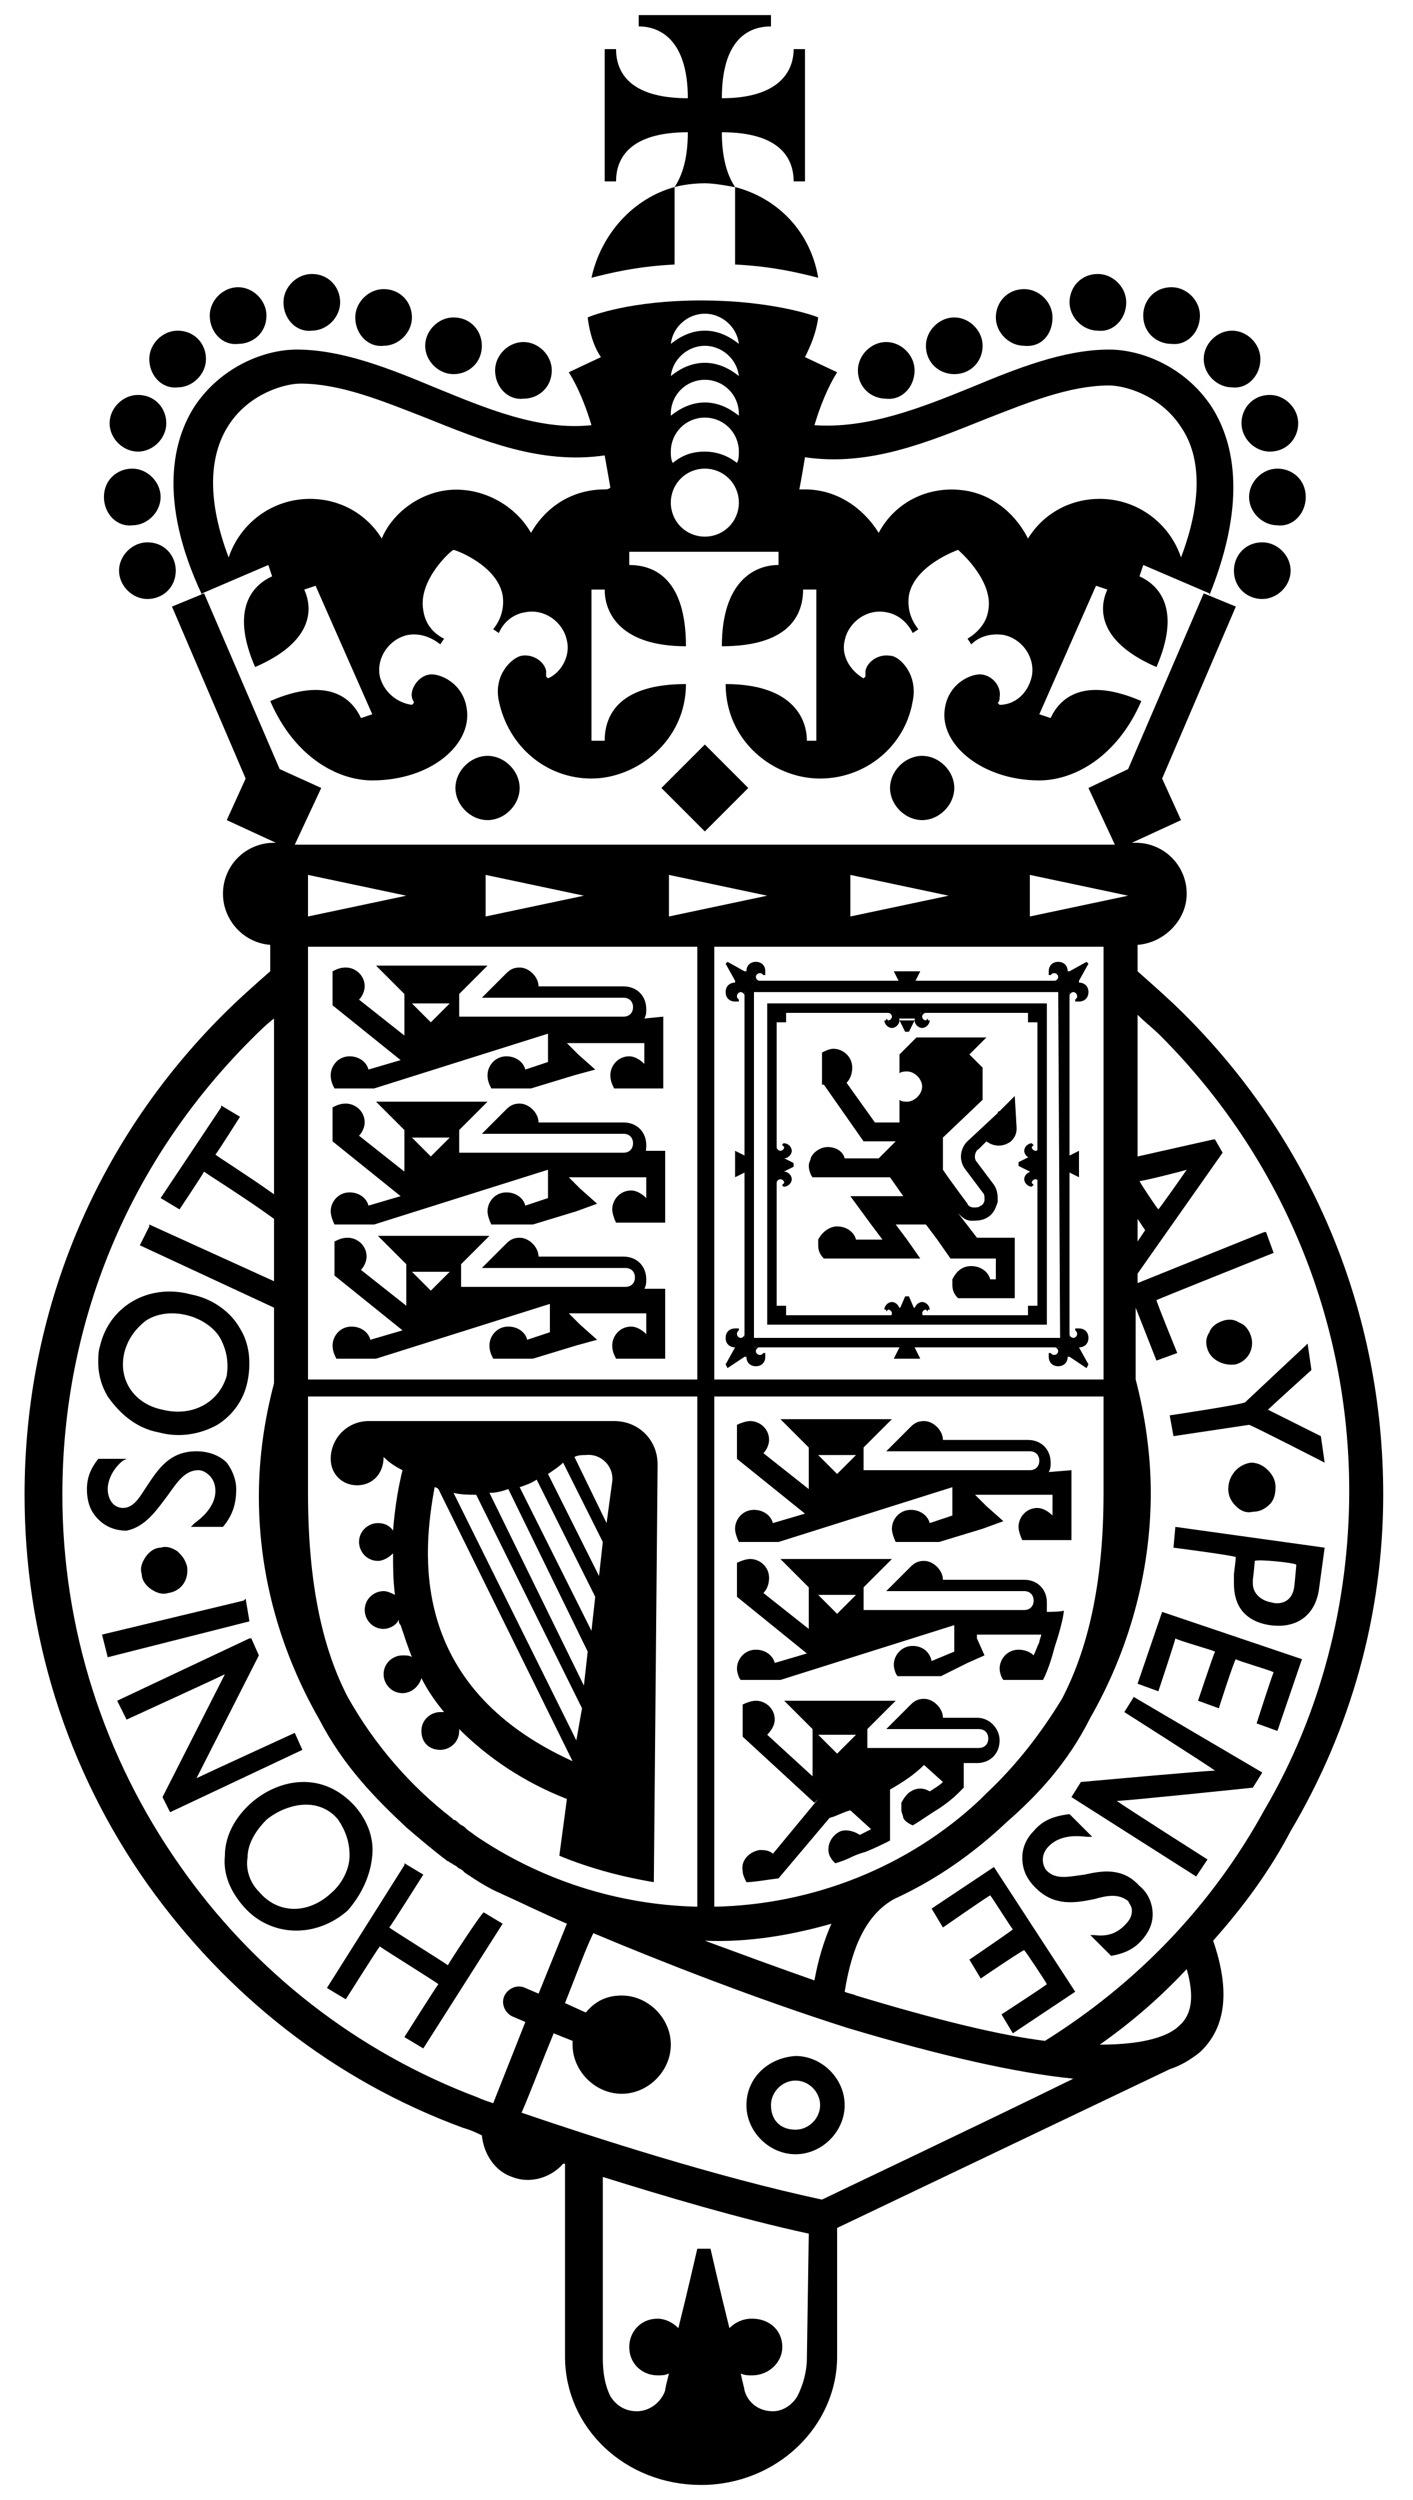
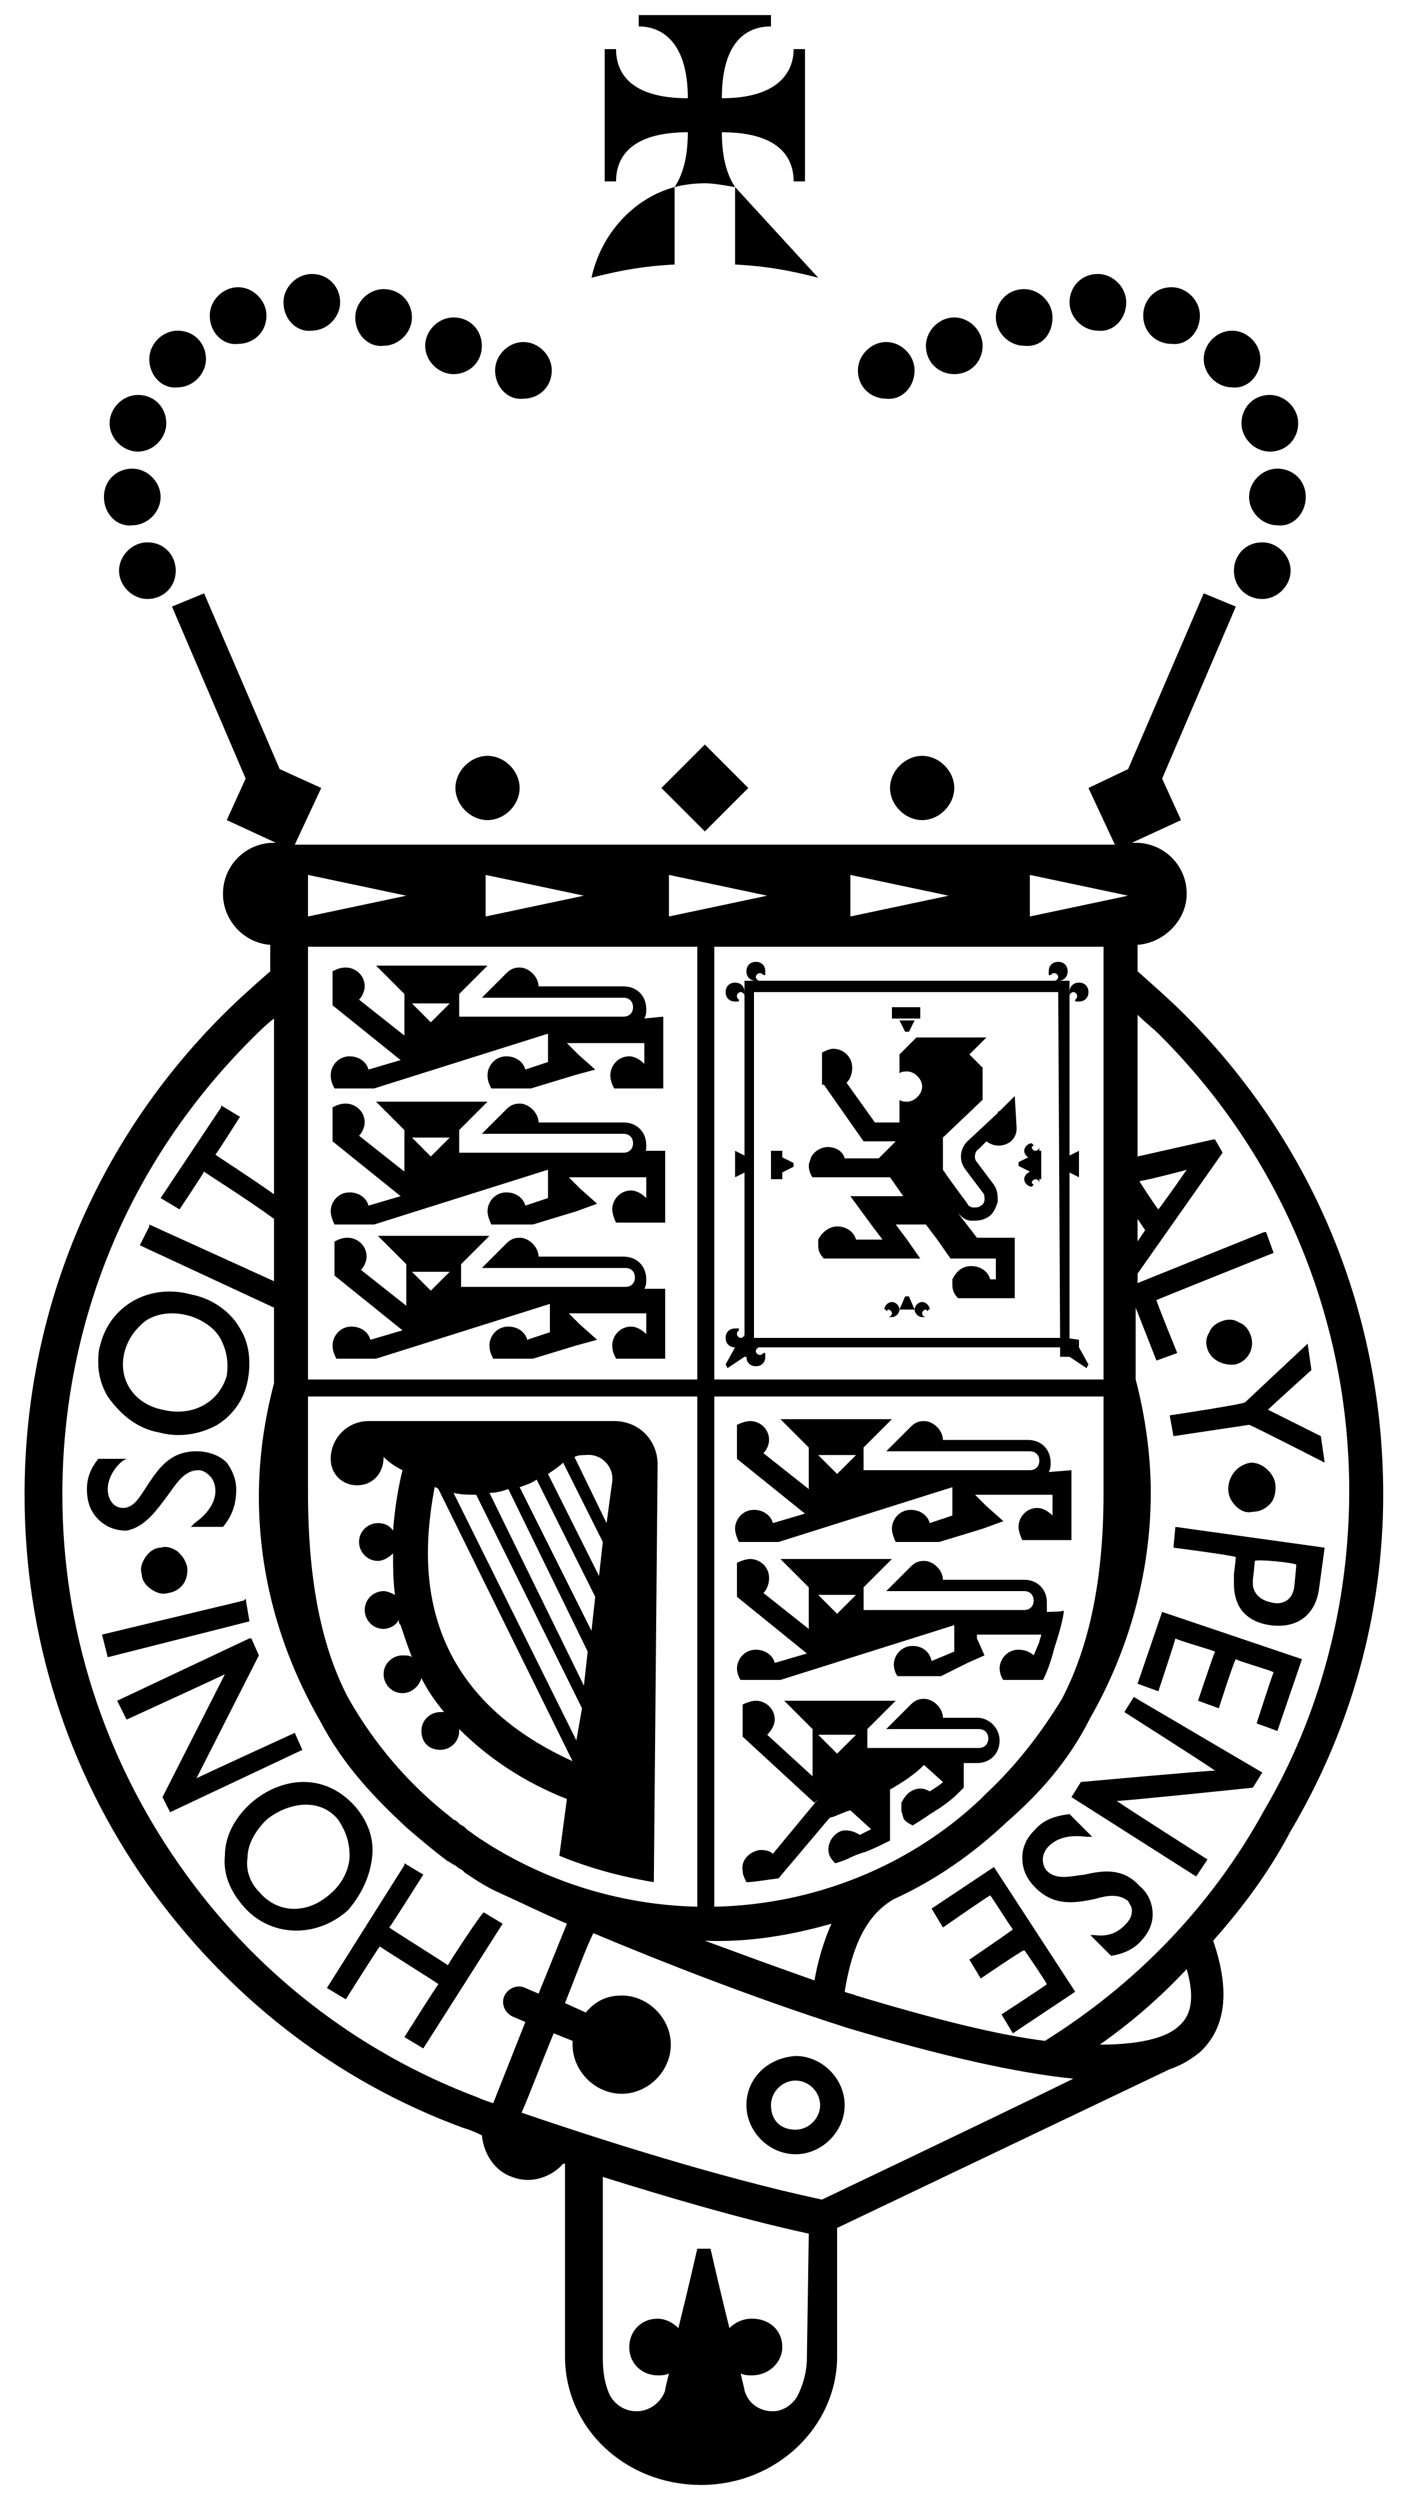
<svg xmlns="http://www.w3.org/2000/svg" width="52" height="92" viewBox="0 0 52 92" fill="none">
-   <path d="M27.052 6.883V9.734C28.512 9.804 29.555 10.082 30.111 10.221C29.833 8.552 28.651 7.301 27.052 6.883Z" fill="black" />
+   <path d="M27.052 6.883V9.734C28.512 9.804 29.555 10.082 30.111 10.221Z" fill="black" />
  <path d="M25.313 4.867C25.313 5.84 25.104 6.466 24.826 6.883C24.826 6.883 25.313 6.744 25.939 6.744C26.356 6.744 26.982 6.884 27.052 6.884C26.773 6.466 26.565 5.84 26.565 4.867C28.721 4.867 29.207 5.84 29.207 6.675H29.625V1.807H29.207C29.207 2.642 28.651 3.615 26.565 3.615C26.565 1.459 27.538 0.972 28.373 0.972V0.555H23.505V0.972C24.34 0.972 25.313 1.529 25.313 3.615C23.157 3.615 22.671 2.642 22.671 1.807H22.253V6.675H22.671C22.671 5.84 23.157 4.867 25.313 4.867ZM24.826 6.883C23.297 7.301 22.114 8.622 21.767 10.221C22.323 10.082 23.366 9.804 24.826 9.734V6.883ZM27.469 77.468C27.469 78.441 28.303 79.275 29.277 79.275C30.25 79.275 31.085 78.441 31.085 77.468C31.085 76.494 30.251 75.659 29.277 75.659C28.234 75.729 27.469 76.494 27.469 77.467M28.373 77.467C28.373 76.981 28.79 76.563 29.277 76.563C29.763 76.563 30.181 76.981 30.181 77.467C30.181 77.954 29.764 78.371 29.277 78.371C28.721 78.371 28.373 78.024 28.373 77.468M24.201 53.893C24.201 52.989 23.505 52.294 22.601 52.294H13.561C13.192 52.295 12.839 52.442 12.579 52.702C12.318 52.963 12.171 53.316 12.17 53.684C12.17 54.241 12.587 54.658 13.143 54.658C13.7 54.658 14.117 54.241 14.117 53.615C14.326 53.824 14.534 53.963 14.813 54.102C14.673 54.658 14.534 55.423 14.465 56.327C14.326 56.118 14.117 56.049 13.908 56.049C13.561 56.049 13.213 56.327 13.213 56.744C13.213 57.092 13.491 57.44 13.908 57.44C14.117 57.44 14.326 57.3 14.465 57.161C14.465 57.648 14.465 58.135 14.534 58.691C14.395 58.622 14.256 58.552 14.117 58.552C13.769 58.552 13.422 58.831 13.422 59.248C13.422 59.596 13.7 59.943 14.117 59.943C14.326 59.943 14.604 59.804 14.673 59.596C14.673 59.665 14.673 59.735 14.743 59.804C14.882 60.221 15.021 60.639 15.16 60.986C15.091 60.917 14.952 60.917 14.813 60.917C14.465 60.917 14.117 61.195 14.117 61.612C14.117 61.96 14.395 62.307 14.813 62.307C15.16 62.307 15.438 62.029 15.508 61.751C15.716 62.169 15.995 62.586 16.342 63.003H16.203C15.855 63.003 15.508 63.281 15.508 63.698C15.508 64.115 15.786 64.394 16.203 64.394C16.551 64.394 16.899 64.115 16.899 63.698V63.629C17.942 64.672 19.263 65.576 20.863 66.202L20.584 68.288C20.584 68.288 21.21 68.566 22.184 68.844C23.157 69.123 24.062 69.262 24.062 69.262L24.201 53.893ZM15.994 54.727C15.994 54.727 16.064 54.727 16.134 54.797L21.071 64.811C14.952 62.029 15.578 57.023 15.994 54.727ZM21.21 64.046L16.69 54.936C16.968 55.006 17.247 55.006 17.524 55.006L21.419 62.864L21.21 64.046ZM21.488 62.029L18.012 54.936C18.289 54.936 18.498 54.867 18.707 54.797L21.628 60.777L21.488 62.029ZM21.767 60.013L19.124 54.727C19.333 54.658 19.541 54.588 19.75 54.449L21.905 58.761L21.767 60.013ZM22.045 57.996L20.167 54.241C20.376 54.102 20.584 53.963 20.723 53.824L22.184 56.744L22.045 57.996ZM22.531 54.519L22.323 56.049L21.141 53.615C21.28 53.545 21.419 53.545 21.558 53.545C22.114 53.476 22.601 53.963 22.531 54.519ZM18.22 13.629C18.22 13.073 18.707 12.586 19.263 12.586C19.82 12.586 20.306 13.073 20.306 13.629C20.306 14.255 19.82 14.672 19.263 14.672C18.707 14.741 18.22 14.255 18.22 13.629ZM4.381 21C4.381 20.444 4.868 19.957 5.425 19.957C6.05 19.957 6.468 20.444 6.468 21C6.468 21.626 5.981 22.043 5.425 22.043C4.868 22.043 4.381 21.556 4.381 21ZM3.825 18.288C3.825 17.662 4.312 17.245 4.868 17.245C5.424 17.245 5.911 17.732 5.911 18.288C5.911 18.845 5.424 19.331 4.868 19.331C4.312 19.401 3.825 18.914 3.825 18.288ZM4.034 15.576C4.034 15.02 4.52 14.533 5.077 14.533C5.703 14.533 6.12 15.02 6.12 15.576C6.12 16.132 5.633 16.619 5.077 16.619C4.52 16.619 4.033 16.132 4.033 15.576M5.494 13.212C5.494 12.655 5.981 12.168 6.537 12.168C7.163 12.168 7.58 12.655 7.58 13.212C7.58 13.768 7.093 14.255 6.537 14.255C5.981 14.324 5.494 13.838 5.494 13.212ZM7.719 11.612C7.719 11.056 8.206 10.569 8.762 10.569C9.319 10.569 9.806 11.056 9.806 11.612C9.806 12.238 9.319 12.655 8.762 12.655C8.206 12.725 7.719 12.238 7.719 11.612ZM10.432 11.125C10.432 10.569 10.918 10.082 11.475 10.082C12.1 10.082 12.518 10.569 12.518 11.125C12.518 11.681 12.031 12.168 11.475 12.168C10.918 12.238 10.432 11.751 10.432 11.125ZM13.074 11.682C13.074 11.125 13.561 10.639 14.117 10.639C14.743 10.639 15.16 11.125 15.16 11.682C15.16 12.239 14.673 12.725 14.117 12.725C13.561 12.794 13.074 12.307 13.074 11.682ZM15.647 12.725C15.647 12.168 16.134 11.681 16.69 11.681C17.316 11.681 17.733 12.168 17.733 12.725C17.733 13.351 17.247 13.768 16.69 13.768C16.134 13.768 15.647 13.281 15.647 12.725ZM33.658 13.629C33.658 13.073 33.171 12.586 32.615 12.586C32.059 12.586 31.572 13.073 31.572 13.629C31.572 14.255 32.059 14.672 32.615 14.672C33.171 14.741 33.658 14.255 33.658 13.629ZM47.497 21C47.497 20.444 47.01 19.957 46.454 19.957C45.828 19.957 45.41 20.444 45.41 21C45.41 21.626 45.897 22.043 46.454 22.043C47.01 22.043 47.497 21.556 47.497 21ZM48.053 18.288C48.053 17.662 47.566 17.245 47.01 17.245C46.454 17.245 45.967 17.732 45.967 18.288C45.967 18.845 46.454 19.331 47.01 19.331C47.566 19.401 48.053 18.914 48.053 18.288ZM47.775 15.576C47.775 15.02 47.288 14.533 46.731 14.533C46.106 14.533 45.688 15.02 45.688 15.576C45.688 16.132 46.175 16.619 46.731 16.619C47.358 16.619 47.775 16.132 47.775 15.576ZM46.384 13.212C46.384 12.655 45.897 12.168 45.341 12.168C44.784 12.168 44.298 12.655 44.298 13.212C44.298 13.768 44.785 14.255 45.341 14.255C45.897 14.324 46.384 13.838 46.384 13.212ZM44.159 11.612C44.159 11.056 43.672 10.569 43.115 10.569C42.49 10.569 42.072 11.056 42.072 11.612C42.072 12.238 42.559 12.655 43.115 12.655C43.672 12.725 44.159 12.238 44.159 11.612ZM41.447 11.125C41.447 10.569 40.96 10.082 40.404 10.082C39.778 10.082 39.36 10.569 39.36 11.125C39.36 11.681 39.847 12.168 40.404 12.168C40.96 12.238 41.447 11.751 41.447 11.125ZM38.734 11.682C38.734 11.125 38.248 10.639 37.691 10.639C37.066 10.639 36.648 11.125 36.648 11.682C36.648 12.239 37.135 12.725 37.691 12.725C38.318 12.794 38.734 12.307 38.734 11.682ZM36.162 12.725C36.162 12.168 35.675 11.681 35.119 11.681C34.562 11.681 34.075 12.168 34.075 12.725C34.075 13.351 34.562 13.768 35.119 13.768C35.744 13.768 36.162 13.281 36.162 12.725ZM35.119 28.997C35.119 28.371 34.562 27.815 33.936 27.815C33.31 27.815 32.754 28.371 32.754 28.998C32.754 29.624 33.311 30.18 33.937 30.18C34.562 30.18 35.119 29.623 35.119 28.997ZM27.399 36.091V49.582H39.36V36.091H27.399ZM39.013 49.234H27.747V36.508H38.943L39.013 49.234Z" fill="black" />
-   <path d="M28.234 36.925V48.747H38.526V36.925H28.234ZM37.831 37.273V37.62H38.178V48.051H37.831V48.4H28.929V48.051H28.582V37.62H28.929V37.273H37.831Z" fill="black" />
  <path d="M37.344 40.333L36.787 40.889C36.787 40.889 36.718 40.889 36.718 40.959L35.675 41.932C35.327 42.21 35.258 42.697 35.535 43.045L36.161 43.879C36.231 43.949 36.231 44.019 36.231 44.157C36.231 44.227 36.161 44.366 36.092 44.366C36.023 44.435 35.953 44.435 35.814 44.435C35.744 44.435 35.605 44.366 35.605 44.296C35.605 44.296 34.979 43.462 34.701 43.045V41.862L36.161 40.472V39.289L35.675 38.803L36.301 38.177H33.727L33.102 38.803V39.498C33.171 39.428 33.31 39.428 33.38 39.428C33.658 39.428 33.936 39.707 33.936 39.985C33.936 40.263 33.658 40.541 33.38 40.541C33.31 40.541 33.171 40.541 33.102 40.472V41.306H32.198L31.155 39.846C31.294 39.706 31.363 39.498 31.363 39.289C31.363 38.872 31.015 38.594 30.668 38.594C30.529 38.594 30.39 38.664 30.251 38.733V39.915H30.32L31.78 42.001H32.963L32.337 42.627H31.085C31.015 42.349 30.737 42.21 30.459 42.21C30.181 42.21 29.903 42.419 29.833 42.627C29.833 42.697 29.764 42.767 29.764 42.906C29.764 43.045 29.833 43.253 29.903 43.323H32.754L33.24 44.018H31.294L32.058 45.061L32.476 45.617H31.502C31.433 45.34 31.154 45.131 30.806 45.131C30.528 45.131 30.25 45.34 30.111 45.617V45.826C30.111 46.035 30.181 46.174 30.32 46.313H33.867L33.38 45.617L32.963 45.061H34.075L34.493 45.617L34.979 46.313H36.648V47.078H36.44C36.37 46.8 36.092 46.591 35.744 46.591C35.396 46.591 35.188 46.8 35.049 47.078V47.287C35.049 47.495 35.119 47.634 35.258 47.774H37.344V45.548H35.953L35.258 44.644C35.397 44.783 35.535 44.922 35.744 44.922C35.953 44.922 36.161 44.922 36.37 44.783C36.579 44.644 36.648 44.435 36.718 44.227C36.718 44.018 36.718 43.809 36.579 43.601L35.953 42.767C35.814 42.627 35.883 42.349 36.023 42.28L36.301 42.001C36.579 42.21 36.927 42.21 37.205 42.001C37.344 41.862 37.413 41.724 37.413 41.515L37.344 40.333ZM25.939 30.597L24.34 28.997L25.939 27.398L27.538 28.997L25.939 30.597ZM16.76 28.997C16.76 28.371 17.316 27.815 17.942 27.815C18.568 27.815 19.124 28.371 19.124 28.998C19.124 29.624 18.568 30.18 17.942 30.18C17.316 30.18 16.76 29.623 16.76 28.997ZM38.526 59.317V58.97C38.526 58.483 38.178 58.135 37.692 58.135H34.701C34.701 57.787 34.353 57.44 34.006 57.44C33.797 57.44 33.658 57.509 33.519 57.648L32.615 58.552H37.692C37.9 58.552 38.039 58.692 38.039 58.9C38.039 59.108 37.9 59.248 37.692 59.248H31.781V58.413L32.824 57.37H28.72L29.763 58.413V59.943L28.095 58.622C28.234 58.483 28.303 58.274 28.303 58.065C28.303 57.648 27.955 57.37 27.608 57.37C27.468 57.37 27.26 57.44 27.121 57.51V58.761L29.694 60.847L28.512 61.195C28.442 60.917 28.164 60.708 27.816 60.708C27.399 60.708 27.121 61.056 27.121 61.404C27.121 61.543 27.19 61.751 27.26 61.821H28.72L35.118 59.804V60.778L34.284 61.125C34.214 60.778 33.936 60.569 33.588 60.569C33.171 60.569 32.893 60.917 32.893 61.264C32.893 61.404 32.962 61.612 33.032 61.681H34.631L35.605 61.195L36.231 60.917L35.952 60.291V60.152H38.317C38.317 60.221 38.248 60.36 38.248 60.43C38.178 60.569 38.108 60.778 38.039 60.917C37.9 60.777 37.691 60.708 37.483 60.708C37.065 60.708 36.787 61.056 36.787 61.404C36.787 61.543 36.857 61.751 36.926 61.821H38.386C38.595 61.404 38.734 60.917 38.804 60.638C39.012 60.013 39.151 59.456 39.151 59.248C39.221 59.317 38.526 59.317 38.526 59.317ZM30.806 59.387L30.111 58.691H31.502L30.806 59.387ZM38.595 54.171C38.665 54.032 38.665 53.963 38.665 53.824C38.665 53.337 38.318 52.989 37.831 52.989H34.701C34.701 52.641 34.353 52.294 34.006 52.294C33.797 52.294 33.658 52.363 33.519 52.502L32.615 53.406H37.9C38.109 53.406 38.248 53.545 38.248 53.754C38.248 53.963 38.108 54.102 37.9 54.102H31.78V53.267L32.824 52.224H28.72L29.763 53.267V54.797L28.095 53.476C28.234 53.337 28.303 53.128 28.303 52.989C28.303 52.572 27.955 52.294 27.608 52.294C27.468 52.294 27.26 52.363 27.121 52.433V53.684L29.624 55.701L28.442 56.049C28.373 55.771 28.095 55.562 27.747 55.562C27.329 55.562 27.051 55.91 27.051 56.257C27.051 56.397 27.121 56.605 27.19 56.744H28.651L35.049 54.727V55.771L34.214 56.049C34.144 55.771 33.866 55.562 33.519 55.562C33.102 55.562 32.823 55.91 32.823 56.257C32.823 56.397 32.893 56.605 32.963 56.744H34.562L36.161 56.257L36.926 55.979L36.3 55.423L35.883 55.006H38.734V55.77C38.595 55.632 38.386 55.492 38.178 55.492C37.761 55.492 37.483 55.84 37.483 56.188C37.483 56.327 37.552 56.536 37.621 56.675H39.43V54.102L38.595 54.171ZM30.807 54.241L30.111 53.545H31.503L30.807 54.241ZM35.953 63.212H34.701C34.701 62.864 34.353 62.516 34.006 62.516C33.797 62.516 33.658 62.586 33.519 62.725L32.615 63.629H36.023C36.231 63.629 36.37 63.768 36.37 63.977C36.37 64.185 36.231 64.324 36.023 64.324H31.919V63.629L32.963 62.586H28.86L29.903 63.629V65.367L28.234 63.838C28.373 63.698 28.512 63.49 28.512 63.281C28.512 62.864 28.164 62.586 27.817 62.586C27.677 62.586 27.469 62.655 27.33 62.725V63.907L29.972 66.341L30.112 66.201L28.443 68.219C28.303 68.079 28.095 68.079 27.956 68.079C27.538 68.149 27.26 68.496 27.33 68.844C27.33 68.984 27.399 69.122 27.469 69.262C27.747 69.262 28.095 69.192 28.651 69.122L30.529 66.897C30.807 66.828 31.015 66.688 31.294 66.619L32.058 67.314L31.642 67.523C31.433 67.384 31.154 67.314 30.946 67.384C30.598 67.523 30.39 67.94 30.529 68.288C30.598 68.427 30.668 68.496 30.737 68.567C30.737 68.567 31.015 68.496 31.294 68.358C31.572 68.219 31.85 68.149 31.85 68.149C32.198 68.01 32.476 67.871 32.754 67.732V65.854C33.241 65.576 33.658 65.298 34.006 64.95L34.701 65.576C34.562 65.715 34.423 65.785 34.214 65.924C34.111 65.856 33.99 65.819 33.867 65.819C33.743 65.819 33.622 65.856 33.519 65.924C33.38 65.993 33.241 66.202 33.171 66.341V66.619C33.171 66.688 33.241 66.828 33.241 66.897C33.31 67.036 33.45 67.106 33.589 67.175C33.936 66.967 34.214 66.758 34.562 66.549C34.771 66.41 35.049 66.202 35.258 65.993L35.466 65.785V64.88H35.953C36.44 64.88 36.787 64.533 36.787 64.046C36.787 63.629 36.44 63.212 35.953 63.212ZM30.807 64.533L30.111 63.838H31.503L30.807 64.533ZM23.714 47.426C23.783 47.287 23.783 47.217 23.783 47.078C23.783 46.591 23.436 46.243 22.949 46.243H19.819C19.819 45.896 19.472 45.548 19.124 45.548C18.915 45.548 18.776 45.617 18.637 45.757L17.733 46.661H23.018C23.227 46.661 23.366 46.8 23.366 47.009C23.366 47.217 23.227 47.356 23.018 47.356H16.968V46.522L18.012 45.479H13.908L14.952 46.522V48.051L13.283 46.73C13.422 46.591 13.491 46.383 13.491 46.243C13.491 45.826 13.143 45.548 12.796 45.548C12.587 45.548 12.448 45.617 12.309 45.688V46.939L14.813 48.956L13.63 49.303C13.561 49.025 13.283 48.817 12.935 48.817C12.518 48.817 12.24 49.164 12.24 49.512C12.24 49.721 12.309 49.86 12.379 49.999H13.839L20.237 47.982V49.025L19.402 49.303C19.333 49.025 19.055 48.817 18.707 48.817C18.289 48.817 18.012 49.164 18.012 49.512C18.012 49.721 18.081 49.86 18.151 49.999H19.611L21.21 49.512L21.975 49.303L21.349 48.747L20.932 48.33H23.783V49.095C23.644 48.955 23.436 48.817 23.227 48.817C22.81 48.817 22.531 49.164 22.531 49.512C22.531 49.721 22.601 49.86 22.671 49.999H24.479V47.426L23.714 47.426ZM15.855 47.495L15.16 46.8H16.551L15.855 47.495ZM23.714 42.488C23.783 42.349 23.783 42.28 23.783 42.141C23.783 41.654 23.436 41.306 22.949 41.306H19.819C19.819 40.959 19.472 40.611 19.124 40.611C18.915 40.611 18.776 40.68 18.637 40.819L17.733 41.723H22.948C23.157 41.723 23.296 41.862 23.296 42.071C23.296 42.28 23.157 42.419 22.948 42.419H16.899V41.584L17.942 40.541H13.839L14.882 41.584V43.114L13.213 41.793C13.352 41.654 13.421 41.445 13.421 41.306C13.421 40.889 13.073 40.611 12.726 40.611C12.517 40.611 12.378 40.68 12.239 40.75V42.001L14.743 44.018L13.56 44.366C13.491 44.088 13.213 43.879 12.865 43.879C12.448 43.879 12.17 44.227 12.17 44.575C12.17 44.714 12.239 44.922 12.309 45.061H13.769L20.167 43.045V44.088L19.332 44.366C19.263 44.088 18.985 43.879 18.637 43.879C18.22 43.879 17.941 44.227 17.941 44.575C17.941 44.714 18.011 44.922 18.081 45.061H19.61L21.21 44.575L21.975 44.296L21.349 43.74L20.932 43.323H23.783V44.088C23.644 43.948 23.435 43.809 23.227 43.809C22.809 43.809 22.531 44.157 22.531 44.505C22.531 44.644 22.601 44.853 22.67 44.992H24.479V42.349H23.713L23.714 42.488ZM15.855 42.558L15.16 41.862H16.551L15.855 42.558ZM23.714 37.481C23.783 37.342 23.783 37.273 23.783 37.134C23.783 36.647 23.436 36.299 22.949 36.299H19.819C19.819 35.952 19.472 35.604 19.124 35.604C18.915 35.604 18.776 35.673 18.637 35.812L17.733 36.716H22.948C23.157 36.716 23.296 36.855 23.296 37.064C23.296 37.273 23.157 37.412 22.948 37.412H16.899V36.578L17.942 35.534H13.839L14.882 36.578V38.107L13.213 36.786C13.352 36.647 13.421 36.438 13.421 36.299C13.421 35.882 13.073 35.604 12.726 35.604C12.517 35.604 12.378 35.673 12.239 35.743V36.995L14.743 39.011L13.56 39.359C13.491 39.081 13.213 38.872 12.865 38.872C12.448 38.872 12.17 39.22 12.17 39.568C12.17 39.776 12.239 39.915 12.309 40.054H13.769L20.167 38.038V39.081L19.332 39.359C19.263 39.081 18.985 38.872 18.637 38.872C18.22 38.872 17.941 39.22 17.941 39.568C17.941 39.776 18.011 39.915 18.081 40.054H19.541L21.14 39.568L21.905 39.359L21.279 38.803L20.862 38.385H23.713V39.151C23.574 39.011 23.366 38.872 23.157 38.872C22.74 38.872 22.462 39.22 22.462 39.568C22.462 39.776 22.531 39.915 22.601 40.054H24.409V37.412L23.714 37.481ZM15.855 37.621L15.16 36.925H16.551L15.855 37.621ZM45.48 50.208C45.967 50.068 46.175 49.582 46.036 49.164C45.967 48.956 45.828 48.747 45.619 48.677C45.41 48.538 45.202 48.538 44.993 48.608C44.785 48.678 44.576 48.817 44.507 49.025C44.367 49.234 44.367 49.442 44.437 49.651C44.576 50.068 45.063 50.277 45.48 50.208ZM43.046 52.085L43.185 52.85L45.967 52.433C46.036 52.433 48.749 53.824 48.749 53.824L48.609 52.85L46.662 51.876C46.802 51.737 48.262 50.416 48.262 50.416L48.122 49.442L48.053 49.512C48.053 49.512 45.897 51.529 45.828 51.598C45.828 51.668 43.046 52.085 43.046 52.085ZM45.202 54.797C45.202 55.006 45.272 55.215 45.48 55.423C45.619 55.562 45.828 55.701 46.106 55.632C46.315 55.632 46.523 55.562 46.732 55.353C46.871 55.215 46.941 55.006 46.941 54.728C46.941 54.519 46.871 54.31 46.662 54.102C46.523 53.962 46.315 53.824 46.036 53.824C45.55 53.893 45.202 54.31 45.202 54.797ZM43.255 56.188L43.185 56.953C43.185 56.953 45.341 57.231 45.48 57.3C45.48 57.37 45.41 57.926 45.41 57.926V58.274C45.41 58.622 45.48 58.97 45.689 59.248C45.897 59.526 46.245 59.734 46.732 59.804C47.705 59.944 48.401 59.456 48.54 58.483L48.749 56.953L43.255 56.188ZM47.705 57.579C47.705 57.648 47.636 58.344 47.636 58.344C47.566 59.039 47.01 59.039 46.801 58.97C46.384 58.9 46.106 58.622 46.106 58.274V58.135C46.106 58.135 46.175 57.579 46.175 57.44C46.315 57.37 47.636 57.509 47.705 57.579ZM42.768 59.317L41.864 61.96L42.629 62.238C42.629 62.238 43.255 60.36 43.255 60.291C43.324 60.36 44.576 60.708 44.715 60.778C44.645 60.917 44.089 62.585 44.089 62.585L44.854 62.864C44.854 62.864 45.41 61.125 45.48 61.056C45.55 61.125 46.801 61.473 46.871 61.542C46.801 61.682 46.245 63.42 46.245 63.42L47.01 63.698L47.914 61.056L42.768 59.317ZM41.725 62.447L41.377 63.003C41.377 63.003 44.437 64.95 44.715 65.159C44.367 65.159 39.778 65.576 39.778 65.576L39.43 66.132L44.02 69.053L44.437 68.427C44.437 68.427 41.377 66.48 41.099 66.272C41.447 66.272 46.106 65.785 46.106 65.785L46.454 65.228L41.725 62.447ZM39.917 68.984C39.36 69.053 38.873 69.192 38.526 68.844C38.387 68.705 38.248 68.288 38.595 67.94C38.943 67.593 39.43 67.523 39.986 67.593H40.195L39.36 66.758C38.804 66.828 38.387 66.967 38.039 67.384C37.761 67.662 37.622 68.01 37.622 68.358C37.622 68.775 37.761 69.122 38.109 69.47C38.804 70.166 39.569 70.027 40.264 69.888C40.751 69.748 41.168 69.679 41.516 69.957C41.586 70.096 41.655 70.166 41.655 70.305C41.655 70.513 41.586 70.653 41.377 70.861C41.099 71.139 40.751 71.278 40.264 71.209H40.125L40.89 71.974C41.308 71.904 41.655 71.765 41.934 71.487C42.281 71.139 42.42 70.791 42.42 70.444C42.42 70.096 42.281 69.679 41.934 69.401C41.308 68.705 40.542 68.844 39.917 68.984ZM36.579 68.705L34.284 70.235L34.701 70.93C34.701 70.93 36.301 69.818 36.44 69.748C36.509 69.818 37.205 70.931 37.274 71C37.205 71.07 35.675 72.113 35.675 72.113L36.092 72.808C36.092 72.808 37.622 71.765 37.692 71.765C37.761 71.835 38.456 72.878 38.526 73.017C38.456 73.087 36.857 74.129 36.857 74.129L37.274 74.825L39.569 73.295L36.579 68.705ZM16.481 72.321C16.412 72.252 14.395 71 14.326 70.93C14.395 70.861 15.578 68.984 15.578 68.984L14.882 68.566V68.636L12.031 73.156L12.726 73.573C12.726 73.573 13.909 71.696 13.978 71.626C14.048 71.696 16.064 72.947 16.134 73.017C16.064 73.087 14.882 74.964 14.882 74.964L15.578 75.381L18.498 70.791L17.803 70.374C17.733 70.374 16.551 72.182 16.481 72.321ZM13.7 68.288C13.769 67.593 13.491 66.967 13.074 66.48C11.892 65.159 10.292 65.437 9.249 66.341C8.624 66.897 8.276 67.593 8.276 68.288C8.206 68.984 8.484 69.609 8.971 70.166C9.945 71.278 11.614 71.348 12.796 70.305C13.283 69.748 13.63 69.053 13.7 68.288ZM12.865 68.288C12.865 68.775 12.587 69.331 12.17 69.679C11.335 70.444 10.223 70.444 9.527 69.609C9.18 69.262 9.04 68.775 9.11 68.358C9.11 67.871 9.388 67.384 9.806 66.967C10.223 66.619 10.779 66.41 11.266 66.41C11.752 66.41 12.17 66.619 12.448 66.967C12.726 67.384 12.865 67.801 12.865 68.288ZM10.848 63.768C10.848 63.768 7.511 65.298 7.232 65.437C7.372 65.159 9.527 60.917 9.527 60.917L9.249 60.291H9.18L4.312 62.586L4.659 63.281C4.659 63.281 7.998 61.751 8.276 61.612C8.137 61.89 5.981 66.132 5.981 66.132L6.259 66.689L11.127 64.394L10.848 63.768ZM3.964 60.986L9.18 59.665L9.04 58.831L8.971 58.9L3.755 60.152L3.964 60.986ZM6.537 57.092C6.329 56.953 6.12 56.883 5.911 56.953C5.703 56.953 5.494 57.092 5.355 57.3C5.216 57.509 5.146 57.718 5.216 57.926C5.216 58.135 5.355 58.344 5.564 58.483C5.772 58.622 5.981 58.691 6.19 58.622C6.676 58.552 6.954 58.135 6.885 57.648C6.815 57.37 6.676 57.231 6.537 57.092ZM6.19 55.006C6.537 54.519 6.815 54.102 7.302 54.102C7.441 54.102 7.58 54.171 7.719 54.31C7.858 54.449 7.928 54.658 7.928 54.867C7.928 55.284 7.65 55.701 7.163 56.049L7.024 56.188H8.206C8.554 55.771 8.693 55.353 8.693 54.797C8.693 54.449 8.553 54.102 8.345 53.824C8.067 53.545 7.65 53.406 7.232 53.406C6.259 53.406 5.842 54.032 5.425 54.658C5.146 55.075 4.938 55.492 4.52 55.492C4.381 55.492 4.242 55.423 4.173 55.353C4.033 55.215 3.964 55.006 3.964 54.797C3.964 54.449 4.173 54.032 4.52 53.754L4.66 53.684H3.617C3.338 54.032 3.199 54.38 3.199 54.797C3.199 55.284 3.338 55.632 3.616 55.91C3.894 56.188 4.242 56.327 4.659 56.327C5.355 56.188 5.772 55.562 6.19 55.006ZM5.842 52.711C6.607 52.919 7.372 52.781 7.998 52.433C8.554 52.085 8.971 51.529 9.11 50.833C9.249 50.138 9.18 49.442 8.832 48.886C8.484 48.26 7.789 47.774 7.024 47.634C5.494 47.217 4.034 48.051 3.686 49.512C3.616 49.721 3.616 49.929 3.616 50.138C3.616 50.625 3.756 51.042 3.964 51.39C4.451 52.085 5.077 52.572 5.842 52.711ZM4.59 49.721C4.729 49.234 5.007 48.886 5.355 48.608C5.772 48.33 6.329 48.26 6.885 48.4C7.441 48.539 7.928 48.886 8.137 49.303C8.345 49.721 8.415 50.138 8.345 50.625C8.067 51.598 7.093 52.155 5.981 51.876C4.938 51.668 4.312 50.764 4.59 49.721Z" fill="black" />
  <path d="M50.904 55.006C50.904 48.33 48.331 42.071 43.602 37.342C43.046 36.786 42.49 36.299 41.864 35.743V34.77C42.837 34.7 43.672 33.865 43.672 32.892C43.673 32.645 43.625 32.4 43.531 32.172C43.437 31.944 43.299 31.736 43.124 31.562C42.95 31.387 42.742 31.249 42.514 31.155C42.286 31.061 42.041 31.013 41.794 31.014H41.655L43.463 30.18L42.768 28.65L45.48 22.322L44.298 21.835L41.516 28.302L40.056 28.997L41.029 31.084H10.848L11.822 28.997L10.292 28.302L7.511 21.835L6.329 22.322L9.04 28.65L8.345 30.18L10.153 31.014H10.084C9.837 31.013 9.592 31.061 9.364 31.155C9.136 31.249 8.928 31.387 8.754 31.562C8.579 31.736 8.441 31.944 8.347 32.172C8.253 32.4 8.205 32.645 8.206 32.892C8.206 33.865 8.971 34.7 9.945 34.77V35.743C9.388 36.23 8.762 36.786 8.206 37.342C3.477 42.071 0.904 48.33 0.904 55.006C0.904 60.152 2.434 65.089 5.424 69.331C8.345 73.434 12.309 76.563 17.038 78.302C17.038 78.302 17.316 78.371 17.733 78.58C17.803 79.276 18.22 79.901 18.846 80.11C19.541 80.388 20.306 80.11 20.723 79.623H20.793V86.716C20.793 89.359 23.018 91.445 25.8 91.445C28.582 91.445 30.807 89.29 30.807 86.716V81.987L43.046 76.146C43.463 76.007 43.811 75.799 44.158 75.52C45.132 74.616 45.271 73.225 44.645 71.417C45.758 70.166 46.732 68.844 47.496 67.384C49.722 63.629 50.904 59.387 50.904 55.006M37.9 32.196L41.516 32.961L37.9 33.726V32.196ZM26.287 70.166V51.39H40.612V54.936C40.612 58.413 39.986 60.777 39.082 62.516C38.318 63.768 37.413 64.95 36.301 65.993L36.092 66.202C33.45 68.705 29.903 70.096 26.287 70.166ZM30.598 70.791C30.32 71.417 30.111 72.113 29.972 72.878C28.582 72.391 27.26 71.904 25.939 71.417C27.538 71.487 29.138 71.209 30.598 70.791ZM26.287 50.764V34.839H40.612V50.764H26.287ZM31.294 32.196L34.91 32.961L31.294 33.726V32.196ZM24.618 32.196L28.234 32.961L24.618 33.726V32.196ZM17.872 32.196L21.488 32.961L17.872 33.726V32.196ZM11.335 32.196L14.952 32.961L11.335 33.726V32.196ZM11.335 34.839H25.661V50.764H11.335V34.839ZM11.335 51.39H25.661V70.166C22.727 70.099 19.876 69.181 17.455 67.523C17.386 67.454 17.247 67.384 17.177 67.314L17.107 67.245C17.038 67.175 16.968 67.175 16.899 67.106C16.829 67.036 16.76 66.967 16.69 66.967L16.621 66.897C15.091 65.715 13.769 64.185 12.796 62.447C11.892 60.708 11.335 58.344 11.335 54.936V51.39ZM18.15 77.398C17.942 77.328 17.733 77.259 17.594 77.189C13.143 75.52 9.319 72.53 6.607 68.636C3.825 64.672 2.295 59.943 2.295 55.006C2.295 48.677 4.729 42.766 9.249 38.246C9.527 37.968 9.806 37.69 10.084 37.481V43.949C9.11 43.253 7.997 42.558 7.928 42.488C7.998 42.419 8.832 41.097 8.832 41.097L8.137 40.68V40.75L5.911 44.088L6.607 44.505C6.607 44.505 7.441 43.253 7.511 43.114C7.58 43.184 9.04 44.088 10.084 44.853V47.148L5.494 45.061V45.131L5.146 45.826L10.084 48.121V50.903C9.736 52.224 9.527 53.615 9.527 55.075C9.527 58.066 10.362 60.847 11.753 63.281C12.657 65.02 13.839 66.202 14.952 67.245C15.438 67.662 15.925 68.08 16.481 68.496C16.551 68.496 16.551 68.566 16.621 68.566C16.69 68.636 16.76 68.636 16.829 68.706C16.899 68.775 16.968 68.775 17.038 68.844L17.107 68.914C17.524 69.192 17.942 69.47 18.429 69.679C19.055 69.957 19.889 70.374 20.863 70.791L19.82 73.365L19.333 73.156C19.055 73.016 18.707 73.156 18.568 73.434C18.429 73.712 18.568 74.06 18.846 74.199L19.333 74.408L18.15 77.398ZM29.694 86.786C29.694 87.273 29.555 87.759 29.346 88.177C29.138 88.525 28.79 88.733 28.443 88.733C27.956 88.733 27.539 88.455 27.399 87.968C27.399 87.899 27.33 87.69 27.26 87.342C27.399 87.412 27.539 87.412 27.678 87.412C28.303 87.412 28.79 86.925 28.79 86.369C28.79 85.743 28.303 85.325 27.678 85.325C27.33 85.325 27.052 85.465 26.843 85.673C26.495 84.282 26.148 82.752 26.148 82.752H25.661C25.661 82.752 25.313 84.282 24.965 85.673C24.757 85.465 24.479 85.326 24.201 85.326C23.575 85.326 23.157 85.812 23.157 86.369C23.157 86.995 23.644 87.412 24.201 87.412C24.34 87.412 24.479 87.412 24.618 87.342C24.548 87.62 24.479 87.899 24.479 87.968C24.34 88.385 23.922 88.733 23.435 88.733C23.018 88.733 22.671 88.525 22.462 88.177C22.253 87.759 22.184 87.273 22.184 86.786V80.11C24.409 80.805 27.191 81.64 29.764 82.197L29.694 86.786ZM30.251 80.945C26.357 80.11 21.836 78.65 19.194 77.746C19.472 77.12 19.889 76.007 20.376 74.825L21.071 75.103V75.242C21.071 76.216 21.905 77.05 22.879 77.05C23.853 77.05 24.687 76.216 24.687 75.242C24.687 74.269 23.853 73.434 22.879 73.434C22.323 73.434 21.905 73.643 21.558 74.06L20.793 73.712C21.21 72.669 21.558 71.696 21.836 71.139C24.479 72.252 27.886 73.573 31.154 74.616C34.632 75.659 37.414 76.285 39.5 76.494C35.814 78.302 30.529 80.805 30.25 80.944M43.394 74.547C43.046 74.895 42.212 75.242 40.473 75.242C41.655 74.408 42.699 73.504 43.672 72.461C43.95 73.434 43.881 74.129 43.394 74.547M38.456 75.103C36.787 74.895 34.493 74.338 31.503 73.434C31.363 73.365 31.224 73.365 31.085 73.295C31.363 71.556 31.919 70.444 32.893 69.888C34.423 69.192 35.814 68.219 37.066 67.036C38.178 66.063 39.291 64.88 40.126 63.212C41.516 60.778 42.35 57.926 42.35 54.936C42.35 53.545 42.142 52.085 41.794 50.763V48.121L42.559 50.068L43.324 49.79C43.324 49.79 42.559 47.913 42.559 47.843C42.699 47.774 46.871 46.105 46.871 46.105L46.593 45.34H46.523L41.864 47.217V46.869L44.993 42.419L44.715 41.932H44.645L41.864 42.558V37.342C42.142 37.621 42.42 37.829 42.699 38.107C47.149 42.558 49.653 48.538 49.653 54.867C49.653 58.97 48.609 63.073 46.523 66.619C44.576 70.166 41.794 73.017 38.456 75.103M42.142 45.27L41.864 45.687V44.853L42.142 45.27ZM41.934 43.462C42.073 43.462 43.463 43.114 43.672 43.045C43.533 43.253 42.699 44.435 42.629 44.505C42.559 44.435 42.003 43.602 41.934 43.462Z" fill="black" />
-   <path d="M44.576 14.95C43.602 13.49 42.003 12.864 40.821 12.864C39.152 12.864 37.413 13.559 35.745 14.255C33.867 15.019 31.919 15.785 29.972 15.646C30.181 14.95 30.459 14.255 30.807 13.699L29.624 13.142C29.833 12.725 30.042 12.238 30.111 11.682C29.972 11.612 28.373 11.056 25.8 11.056C23.227 11.056 21.767 11.612 21.627 11.682C21.697 12.238 21.836 12.725 22.114 13.142L20.932 13.699C21.28 14.255 21.558 14.95 21.767 15.646C19.82 15.854 17.872 15.02 15.995 14.255C14.326 13.559 12.587 12.864 10.918 12.864C9.736 12.864 8.137 13.49 7.163 14.95C6.398 16.132 5.772 18.358 7.441 21.904V21.835L9.875 20.791L10.014 21.209C9.249 21.556 8.484 22.461 9.388 24.547C11.475 23.643 11.544 22.46 11.196 21.696L11.614 21.556L13.7 26.285L13.283 26.425C12.935 25.66 12.031 24.895 9.945 25.799C10.848 27.885 12.448 28.719 13.7 28.719C15.855 28.719 17.386 27.398 17.177 26.077C17.038 25.103 16.134 24.755 15.786 24.825C15.369 24.895 15.091 25.381 15.16 25.66C15.16 25.729 15.23 25.799 15.23 25.868L15.16 25.938C14.604 25.868 14.117 25.451 13.978 24.895C13.839 24.199 14.326 23.504 15.021 23.364C15.438 23.295 15.855 23.434 16.203 23.712L16.343 23.504C15.925 23.295 15.647 22.947 15.578 22.461C15.369 21.348 16.621 20.235 16.69 20.235C16.759 20.235 18.289 20.791 18.498 21.904C18.568 22.391 18.429 22.808 18.15 23.156L18.359 23.295C18.498 22.947 18.846 22.6 19.333 22.53C20.028 22.391 20.723 22.878 20.863 23.573C21.002 24.13 20.654 24.755 20.167 24.964L20.098 24.895V24.686C20.028 24.338 19.611 24.06 19.194 24.13C18.846 24.199 18.15 24.825 18.359 25.799C18.707 27.468 20.098 28.65 21.767 28.65C23.436 28.65 25.244 27.259 25.244 25.173C22.81 25.173 22.253 26.285 22.253 27.259H21.767V21.696H22.253C22.253 22.6 22.879 23.782 25.244 23.782C25.244 21.348 24.131 20.792 23.157 20.792V20.305H28.651V20.791C27.747 20.791 26.565 21.417 26.565 23.782C28.999 23.782 29.555 22.669 29.555 21.695H30.042V27.259H29.694C29.694 26.355 29.069 25.173 26.704 25.173C26.704 27.259 28.443 28.65 30.181 28.65C31.85 28.65 33.31 27.467 33.589 25.799C33.797 24.825 33.102 24.13 32.754 24.13C32.337 24.06 31.919 24.338 31.85 24.686V24.895L31.78 24.964C31.294 24.686 30.946 24.13 31.085 23.573C31.224 22.878 31.919 22.391 32.615 22.53C33.032 22.6 33.38 22.878 33.589 23.295L33.797 23.156C33.519 22.808 33.38 22.391 33.45 21.904C33.658 20.791 35.257 20.235 35.257 20.235C35.257 20.235 36.579 21.348 36.37 22.461C36.301 22.947 35.953 23.295 35.606 23.504L35.744 23.712C36.023 23.434 36.44 23.295 36.927 23.364C37.622 23.504 38.109 24.199 37.97 24.895C37.831 25.52 37.344 25.938 36.787 25.938L36.718 25.868C36.787 25.799 36.787 25.729 36.787 25.66C36.857 25.312 36.579 24.895 36.161 24.825C35.814 24.755 34.91 25.103 34.771 26.077C34.562 27.398 36.161 28.719 38.248 28.719C39.5 28.719 41.099 27.885 42.003 25.799C39.916 24.895 39.013 25.659 38.665 26.424L38.248 26.285L40.334 21.556L40.751 21.696C40.404 22.46 40.473 23.643 42.559 24.547C43.463 22.46 42.699 21.556 41.934 21.209L42.073 20.791L44.507 21.835V21.904C45.967 18.288 45.341 16.132 44.576 14.95ZM22.253 18.01C21.071 18.01 20.098 18.636 19.541 19.609C18.915 18.497 17.524 17.802 16.203 18.08C15.23 18.288 14.395 18.983 14.048 19.818C13.491 18.914 12.518 18.358 11.405 18.358C10.014 18.358 8.832 19.261 8.415 20.514C7.65 18.497 7.65 16.828 8.415 15.646C9.18 14.463 10.501 14.116 11.057 14.116C12.518 14.116 14.047 14.741 15.647 15.367C17.733 16.202 19.889 17.106 22.253 16.758C22.323 17.175 22.392 17.523 22.462 17.941C22.392 18.01 22.323 18.01 22.253 18.01ZM25.939 11.543C26.565 11.543 27.122 12.03 27.191 12.655C26.843 12.377 26.426 12.168 25.939 12.168C25.452 12.168 25.035 12.377 24.687 12.655C24.757 12.03 25.313 11.543 25.939 11.543ZM25.939 12.725C26.565 12.725 27.122 13.212 27.191 13.838C26.843 13.559 26.426 13.351 25.939 13.351C25.452 13.351 25.035 13.559 24.687 13.838C24.757 13.212 25.313 12.725 25.939 12.725ZM25.939 19.748C25.244 19.748 24.687 19.192 24.687 18.497C24.687 17.802 25.244 17.245 25.939 17.245C26.634 17.245 27.191 17.801 27.191 18.497C27.191 19.192 26.634 19.748 25.939 19.748ZM27.122 17.036C26.786 16.767 26.369 16.619 25.939 16.619C25.452 16.619 25.104 16.759 24.757 17.036C24.687 16.897 24.687 16.758 24.687 16.619C24.687 15.924 25.244 15.367 25.939 15.367C26.634 15.367 27.191 15.924 27.191 16.619C27.191 16.759 27.191 16.898 27.122 17.036ZM27.191 15.298C26.843 15.019 26.426 14.811 25.939 14.811C25.452 14.811 25.035 15.02 24.687 15.298V15.228C24.687 14.533 25.244 13.976 25.939 13.976C26.634 13.976 27.191 14.533 27.191 15.228V15.298ZM43.463 20.514C43.046 19.262 41.864 18.358 40.473 18.358C39.36 18.358 38.387 18.914 37.831 19.818C37.413 18.983 36.648 18.288 35.675 18.08C34.284 17.801 32.963 18.427 32.337 19.609C31.78 18.706 30.807 18.01 29.625 18.01H29.416C29.486 17.662 29.555 17.245 29.625 16.827C31.989 17.175 34.145 16.271 36.231 15.437C37.831 14.811 39.361 14.185 40.821 14.185C41.377 14.185 42.699 14.533 43.463 15.715C44.228 16.828 44.228 18.497 43.463 20.514ZM33.172 36.299H33.45L33.38 36.508L33.45 36.369H33.519L33.589 36.299L33.867 35.743H32.893L33.172 36.299ZM27.608 36.23L27.538 36.299V36.508L27.052 36.438V36.091L26.704 35.465L26.773 35.395L27.399 35.743H27.747V36.23L27.608 36.16" fill="black" />
  <path d="M27.956 36.091C27.886 36.091 27.816 36.021 27.816 35.951C27.816 35.882 27.886 35.812 27.956 35.812C28.025 35.812 28.025 35.812 28.095 35.882H28.164V35.743C28.164 35.534 28.025 35.395 27.817 35.395C27.608 35.395 27.469 35.534 27.469 35.743C27.469 35.952 27.608 36.091 27.817 36.091H27.956ZM27.399 36.647C27.399 36.578 27.33 36.508 27.26 36.508C27.19 36.508 27.121 36.578 27.121 36.647C27.121 36.716 27.121 36.717 27.191 36.786V36.855H27.051C26.843 36.855 26.704 36.716 26.704 36.508C26.704 36.3 26.843 36.16 27.052 36.16C27.26 36.16 27.399 36.299 27.399 36.508V36.647ZM27.608 49.512L27.538 49.442V49.234L27.052 49.303V49.582L26.704 50.208L26.773 50.346L27.399 49.929H27.747V49.442L27.608 49.512Z" fill="black" />
  <path d="M27.956 49.581C27.886 49.581 27.816 49.651 27.816 49.721C27.816 49.79 27.886 49.86 27.956 49.86C28.025 49.86 28.025 49.86 28.095 49.79H28.164V49.929C28.164 50.138 28.025 50.277 27.817 50.277C27.608 50.277 27.469 50.138 27.469 49.929C27.469 49.721 27.608 49.582 27.817 49.582L27.956 49.581ZM27.399 49.095C27.399 49.164 27.33 49.234 27.26 49.234C27.19 49.234 27.121 49.164 27.121 49.095C27.121 49.025 27.121 49.025 27.191 48.955V48.886H27.051C26.843 48.886 26.704 49.025 26.704 49.234C26.704 49.442 26.843 49.582 27.052 49.582C27.26 49.582 27.399 49.442 27.399 49.234V49.095ZM39.152 49.512L39.221 49.442V49.234L39.708 49.303V49.582L40.056 50.208L39.986 50.346L39.36 49.929H39.013V49.442L39.152 49.512Z" fill="black" />
-   <path d="M38.804 49.581C38.874 49.581 38.943 49.651 38.943 49.721C38.943 49.79 38.874 49.86 38.804 49.86C38.734 49.86 38.734 49.86 38.665 49.79H38.595V49.929C38.595 50.138 38.735 50.277 38.943 50.277C39.151 50.277 39.291 50.138 39.291 49.929C39.291 49.721 39.152 49.582 38.943 49.582L38.804 49.581ZM39.36 49.095C39.36 49.164 39.43 49.234 39.5 49.234C39.569 49.234 39.639 49.164 39.639 49.095C39.639 49.025 39.639 49.025 39.569 48.955V48.886H39.708C39.917 48.886 40.056 49.025 40.056 49.234C40.056 49.442 39.917 49.582 39.708 49.582C39.5 49.582 39.36 49.442 39.36 49.234V49.095ZM39.152 36.23L39.221 36.299V36.508L39.708 36.438V36.091L40.056 35.465L39.986 35.395L39.36 35.743H39.013V36.23L39.152 36.16" fill="black" />
  <path d="M38.804 36.091C38.874 36.091 38.943 36.021 38.943 35.951C38.943 35.882 38.874 35.812 38.804 35.812C38.734 35.812 38.734 35.812 38.665 35.882H38.595V35.743C38.595 35.534 38.735 35.395 38.943 35.395C39.151 35.395 39.291 35.534 39.291 35.743C39.291 35.952 39.152 36.091 38.943 36.091H38.804ZM39.36 36.647C39.36 36.578 39.43 36.508 39.5 36.508C39.569 36.508 39.639 36.578 39.639 36.647C39.639 36.716 39.639 36.717 39.569 36.786V36.855H39.708C39.917 36.855 40.056 36.716 40.056 36.508C40.056 36.3 39.917 36.16 39.708 36.16C39.5 36.16 39.36 36.299 39.36 36.508V36.647ZM32.824 37.064H33.867V37.481H32.824V37.064ZM33.658 37.551L33.45 37.968H33.31L33.102 37.551H33.658Z" fill="black" />
-   <path d="M34.145 37.481L34.075 37.551C34.006 37.551 33.936 37.481 33.936 37.412C33.936 37.342 34.006 37.273 34.075 37.273H33.936C33.797 37.273 33.658 37.412 33.658 37.551C33.658 37.69 33.797 37.829 33.936 37.829C34.075 37.829 34.214 37.69 34.214 37.551C34.145 37.551 34.145 37.551 34.145 37.481ZM32.615 37.481L32.685 37.551C32.754 37.551 32.824 37.481 32.824 37.412C32.824 37.342 32.754 37.273 32.684 37.273H32.824C32.963 37.273 33.102 37.412 33.102 37.551C33.102 37.69 32.963 37.829 32.823 37.829C32.684 37.829 32.545 37.69 32.545 37.551C32.615 37.551 32.615 37.551 32.615 37.481ZM33.589 49.442L33.38 49.373H33.311H33.241L33.171 49.442L32.893 49.999H33.867L33.589 49.442ZM32.893 48.121H33.936V48.538H32.893V48.121Z" fill="black" />
  <path d="M33.102 48.191L33.311 47.704H33.45L33.658 48.191H33.102ZM32.615 48.26L32.685 48.191C32.754 48.191 32.824 48.26 32.824 48.33C32.824 48.4 32.754 48.469 32.684 48.469H32.824C32.963 48.469 33.102 48.33 33.102 48.191C33.102 48.051 32.963 47.913 32.823 47.913C32.684 47.913 32.545 48.052 32.545 48.191C32.615 48.191 32.615 48.191 32.615 48.26Z" fill="black" />
  <path d="M34.145 48.26L34.075 48.191C34.006 48.191 33.936 48.26 33.936 48.33C33.936 48.4 34.006 48.469 34.075 48.469H33.936C33.797 48.469 33.658 48.33 33.658 48.191C33.658 48.051 33.797 47.913 33.936 47.913C34.075 47.913 34.214 48.052 34.214 48.191C34.145 48.191 34.145 48.191 34.145 48.26ZM39.152 42.627V42.906L39.013 42.836L39.152 42.975H39.082L39.152 43.045L39.708 43.323V42.349L39.152 42.627ZM37.9 42.349H38.318V43.393H37.9V42.349ZM37.9 43.114L37.483 42.906V42.766L37.9 42.558V43.114Z" fill="black" />
  <path d="M38.039 43.601L37.969 43.532C37.969 43.462 38.039 43.392 38.109 43.392C38.178 43.392 38.248 43.462 38.248 43.532V43.392C38.248 43.253 38.108 43.114 37.969 43.114C37.831 43.114 37.692 43.254 37.692 43.393C37.692 43.532 37.831 43.67 37.969 43.67L38.039 43.601V43.601ZM38.039 42.141L37.969 42.21C37.969 42.28 38.039 42.349 38.109 42.349C38.178 42.349 38.248 42.28 38.248 42.21V42.349C38.248 42.489 38.108 42.627 37.969 42.627C37.831 42.627 37.692 42.488 37.692 42.349C37.692 42.21 37.831 42.071 37.969 42.071L38.039 42.141ZM27.608 42.627V42.906L27.747 42.836L27.608 42.975H27.678L27.608 43.045L27.052 43.323V42.349L27.608 42.627ZM28.373 42.349H28.79V43.393H28.373V42.349Z" fill="black" />
  <path d="M29.204 42.936V42.797L28.787 42.588V43.145L29.204 42.936Z" fill="black" />
-   <path d="M28.79 43.601L28.86 43.532C28.86 43.462 28.79 43.392 28.721 43.392C28.651 43.392 28.582 43.462 28.582 43.532V43.392C28.582 43.253 28.721 43.114 28.86 43.114C28.999 43.114 29.138 43.254 29.138 43.393C29.138 43.532 28.999 43.67 28.86 43.67C28.86 43.67 28.79 43.67 28.79 43.601V43.601ZM28.79 42.141L28.86 42.21C28.86 42.28 28.79 42.349 28.721 42.349C28.651 42.349 28.582 42.28 28.582 42.21V42.349C28.582 42.489 28.721 42.627 28.86 42.627C28.999 42.627 29.138 42.488 29.138 42.349C29.138 42.21 28.999 42.071 28.86 42.071C28.86 42.071 28.79 42.071 28.79 42.141Z" fill="black" />
</svg>